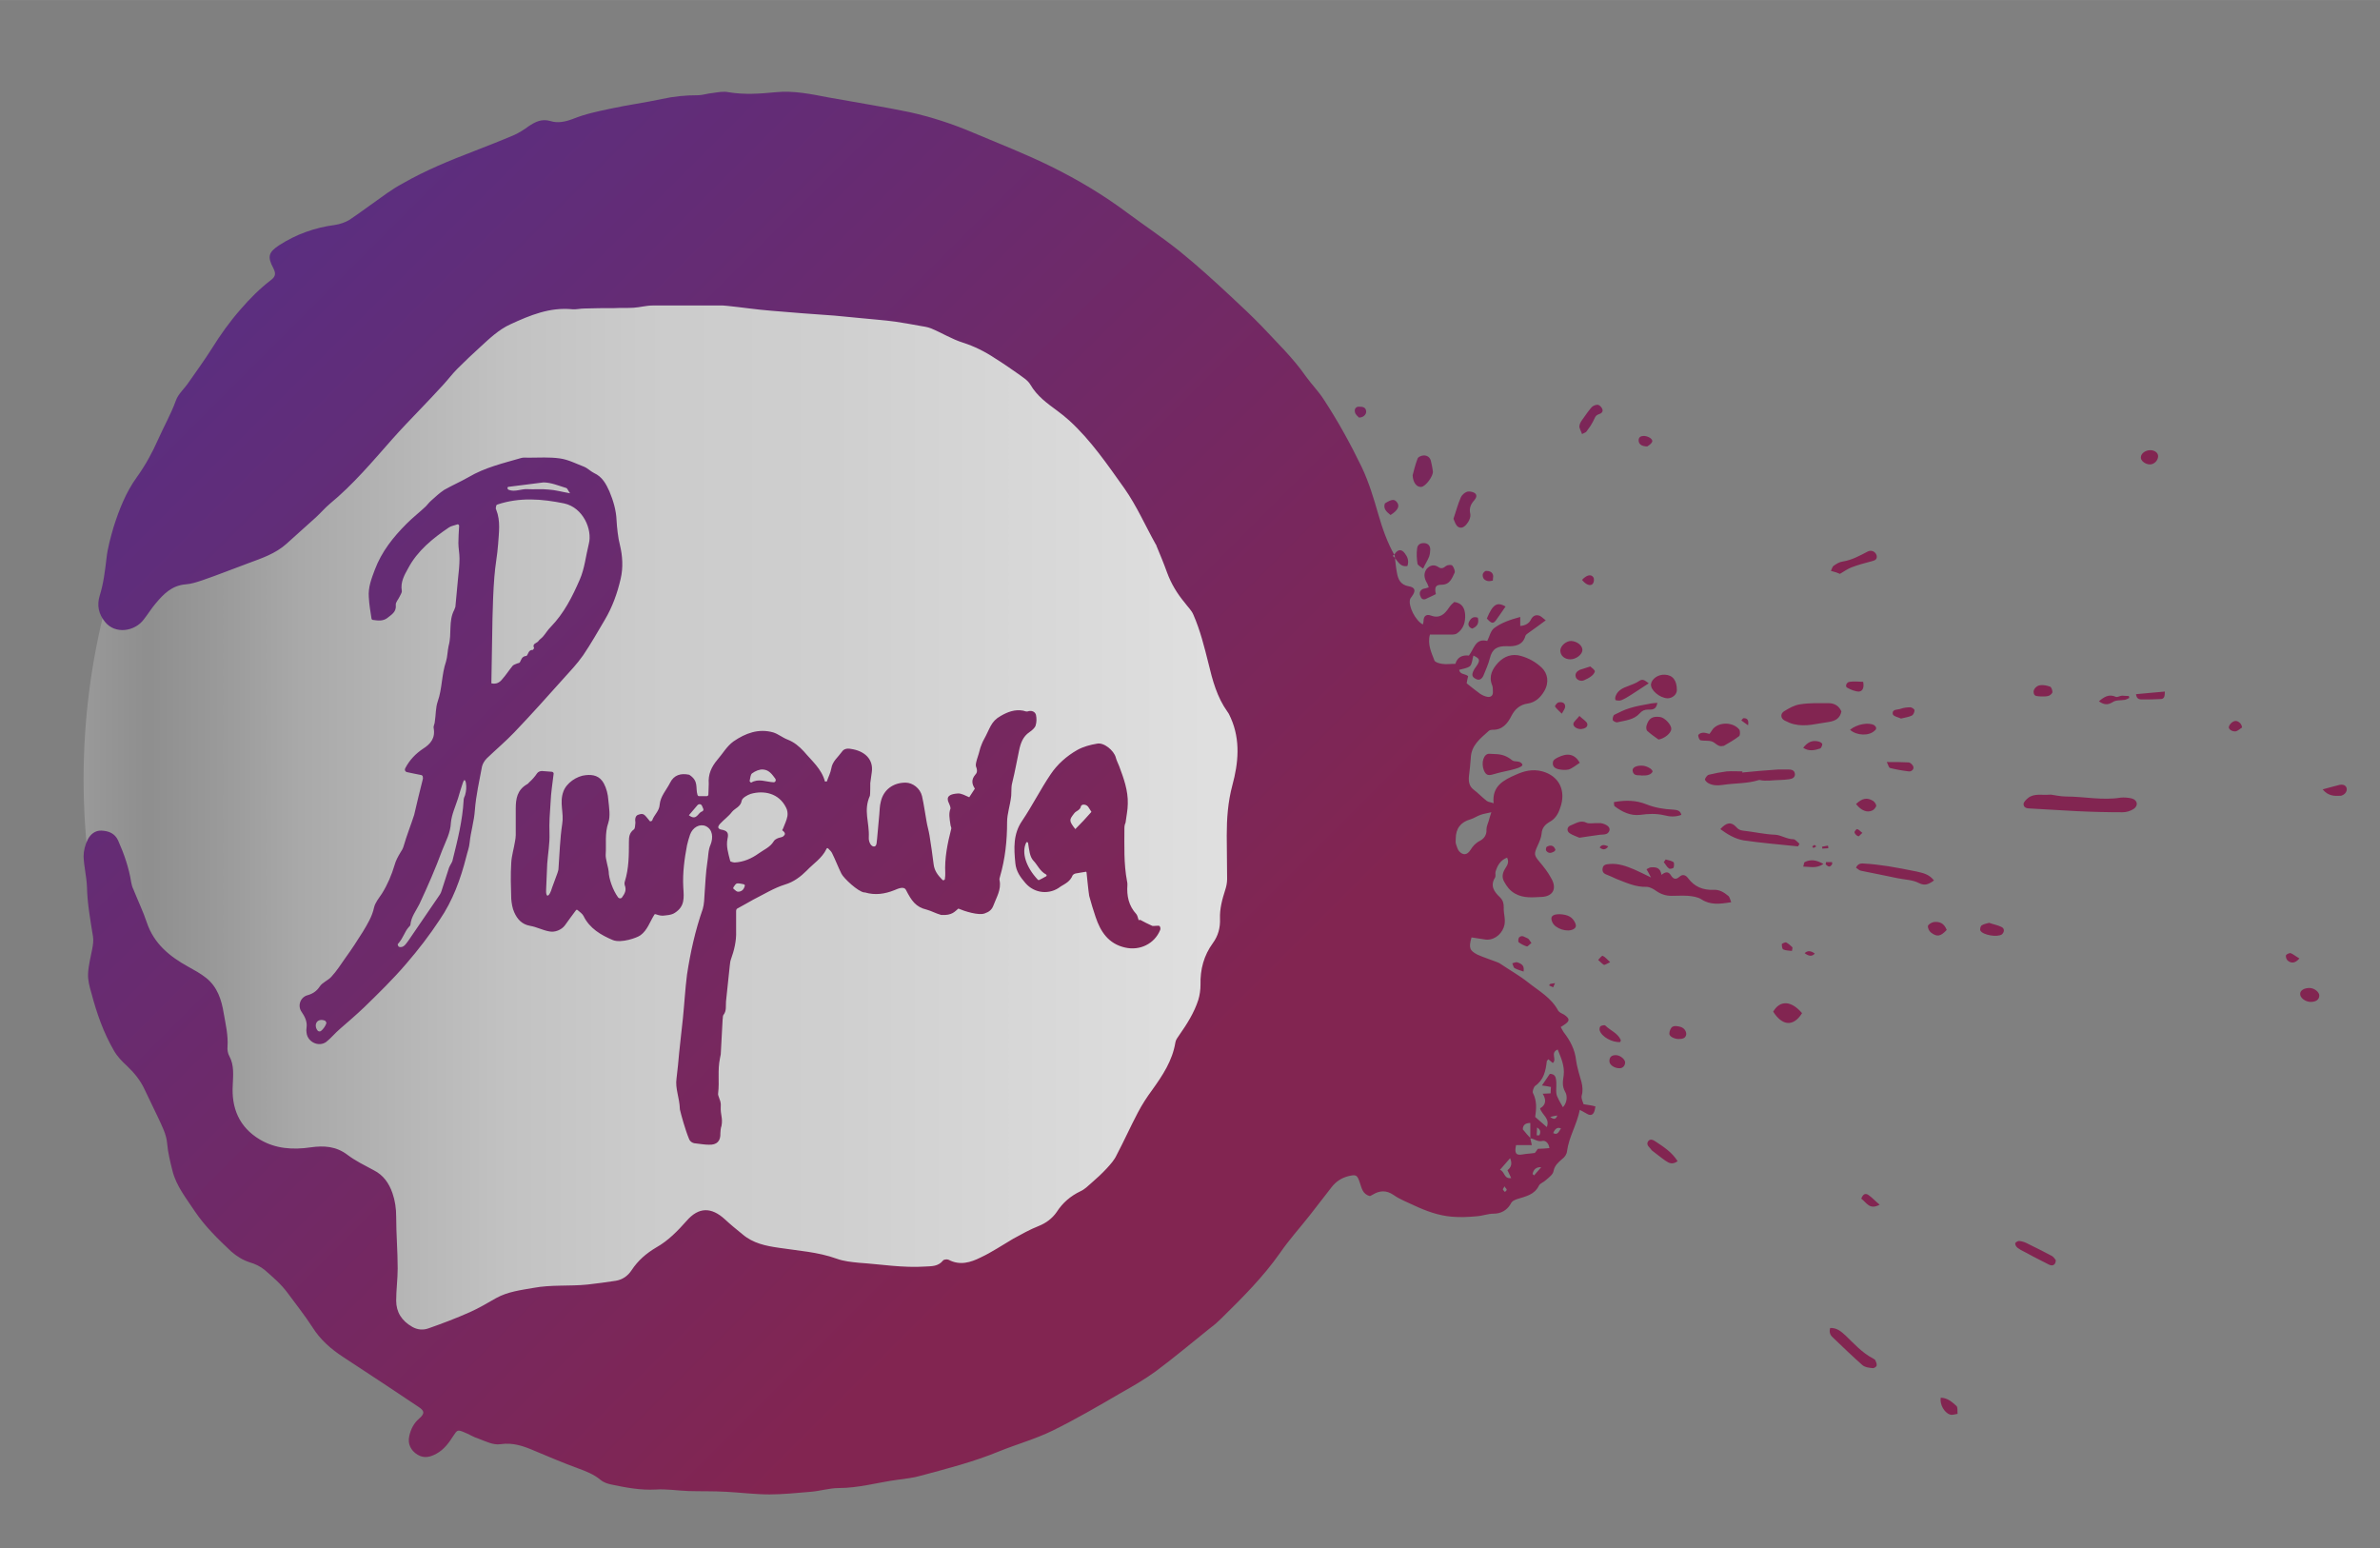
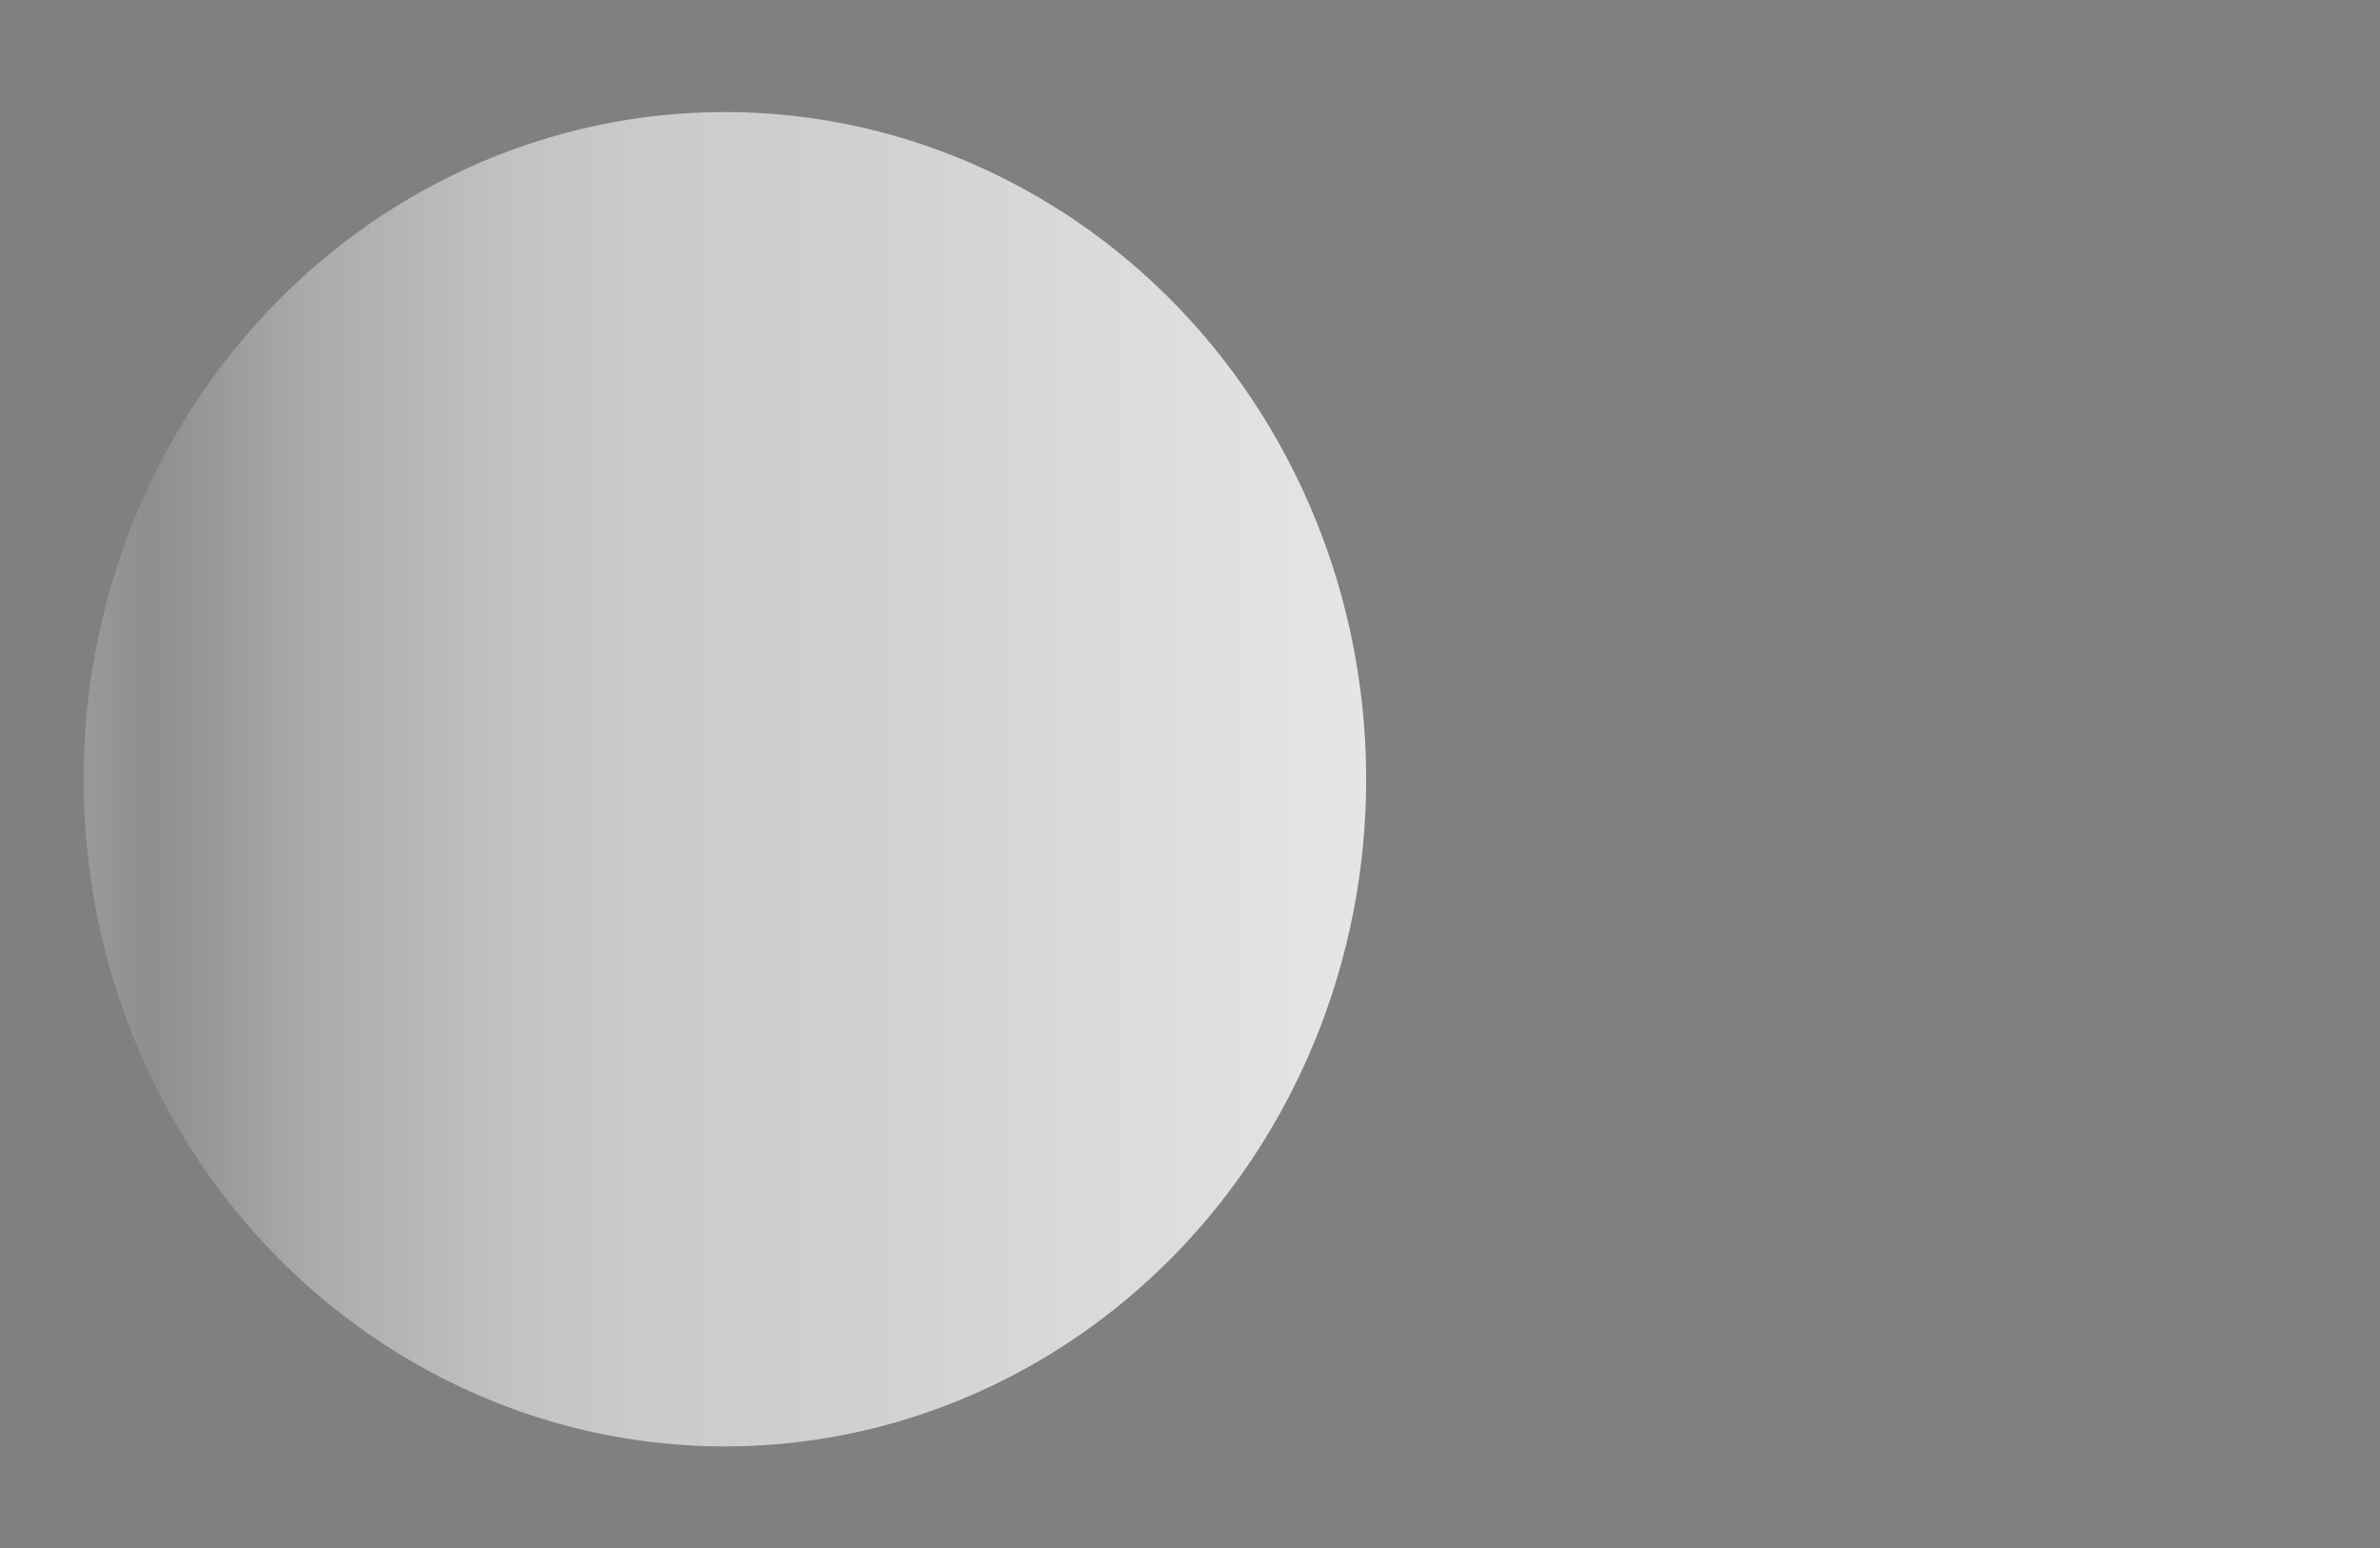
<svg xmlns="http://www.w3.org/2000/svg" width="224.01mm" height="145.7mm" viewBox="0 0 635 413">
  <rect x="0" y="0" width="635" height="413" fill="#808080" stroke="none" />
  <defs>
    <style>.cls-1{fill:url(#Unbenannter_Verlauf_143);}.cls-1,.cls-2{stroke-width:0px;}.cls-2{fill:url(#Unbenannter_Verlauf);}</style>
    <linearGradient id="Unbenannter_Verlauf_143" x1="22.3" y1="207.89" x2="364.51" y2="207.89" gradientUnits="userSpaceOnUse">
      <stop offset="0" stop-color="#fff" stop-opacity=".2" />
      <stop offset=".05" stop-color="rgba(255,255,255,.34)" stop-opacity=".34" />
      <stop offset=".11" stop-color="rgba(255,255,255,.46)" stop-opacity=".46" />
      <stop offset=".17" stop-color="rgba(255,255,255,.57)" stop-opacity=".57" />
      <stop offset=".25" stop-color="rgba(255,255,255,.65)" stop-opacity=".65" />
      <stop offset=".33" stop-color="rgba(255,255,255,.72)" stop-opacity=".72" />
      <stop offset=".44" stop-color="rgba(255,255,255,.77)" stop-opacity=".77" />
      <stop offset=".59" stop-color="rgba(255,255,255,.79)" stop-opacity=".79" />
      <stop offset="1" stop-color="#fff" stop-opacity=".8" />
    </linearGradient>
    <linearGradient id="Unbenannter_Verlauf" x1="114.2" y1="453.94" x2="494.18" y2="833.93" gradientTransform="translate(0 -428.61)" gradientUnits="userSpaceOnUse">
      <stop offset="0" stop-color="#5b2e80" />
      <stop offset=".61" stop-color="#822551" />
    </linearGradient>
  </defs>
  <g id="Ebene_2">
    <ellipse class="cls-1" cx="193.4" cy="207.89" rx="171.1" ry="178" />
  </g>
  <g id="Ebene_1">
    <g id="Ebene_1_Kopie_2">
-       <path class="cls-2" d="M391.9,166c-.3.7,0,1.4.9,1.7,1.2-.5,1.9-1.3,1.5-2.9-1.3-.5-2,.3-2.4,1.2ZM389.1,140.6c1.1.6,2-.4,2.6-1.3.4-.6.7-1.5.6-2.1-.4-1.6.1-2.7,1.1-3.8.5-.6.8-1.4,0-1.9-.5-.3-1.4-.5-2-.3s-1.3.8-1.6,1.4c-.8,1.8-1.3,3.7-2,5.8.3.7.6,1.8,1.3,2.2ZM399.4,165.1c.7-1,1.5-2.1,2.3-3.3-2.3-1.3-3.4-.6-5,3.2,1.3,1.5,1.8,1.5,2.7.1ZM396.9,155c.4.1.8,0,1.4-.1,0-.6.1-.9.1-1.2-.1-1.1-1-1.4-1.9-1.4-.3,0-.8.5-.9.9-.1,1.1.5,1.6,1.3,1.8ZM371,137.4c1.9-1.2,2.5-2.3,1.8-3.3s-1.4-1-3.3.2c-.5,1.4.4,2.2,1.5,3.1ZM362.6,111.4c1.2,0,2-.9,1.9-1.7-.1-1.1-1-1.2-1.8-1.2-.9-.1-1.4.6-1.2,1.4.1.7.8,1.2,1.1,1.5ZM375.5,151c.5-1.4,0-2.5-.7-3.4-.8-1.1-1.8-1.1-2.6.1-.2.2-.4.4-.6.6,1.2.9,1.7,3.1,3.9,2.7ZM379.2,129.9c1.2-.1,3.3-3,3.1-4.2-.1-.9-.3-1.7-.5-2.6-.2-1.1-1-1.6-1.9-1.6-.6,0-1.6.4-1.7.9-.6,1.6-1,3.2-1.3,4.4.1,2,1.1,3.2,2.3,3.1ZM381.3,148.5c.2-.6.3-1.3.3-1.9,0-.9-.5-1.6-1.5-1.7-1.1-.1-1.9.4-2,1.4-.2,1.4-.1,2.8.1,4.1.1.4.8.8,1.5,1.3.6-1.3,1.2-2.2,1.6-3.2ZM380.7,155.5c.2.3.3.7.5,1.2-.6.2-1,.3-1.5.4-.9.4-1.1,1.2-.7,2,.3.9,1,1,1.8.5.8-.4,1.6-.7,2.3-1.1-.4-1.8-.1-2.5,1.5-2.5,2.3,0,2.8-1.8,3.5-3.2.2-.4-.2-1.4-.6-1.9-.3-.3-1.3-.2-1.7.1-.7.6-1.3.8-2,.3-1.2-.8-2.2-.5-3.1.4-.9,1.2-.8,2.4,0,3.8ZM415.7,205.2c.9.2,1.9.3,2.8.1,1-.3,1.9-1.1,3-1.8-1.4-2.4-3.3-2.7-5.9-1.4-.7.4-1.3.6-1.3,1.6,0,.9.7,1.3,1.4,1.5ZM465.2,191.6c-.2,0-.4.4-.6.6.5.4,1,.7,1.8,1.3.3-1.7-.5-1.9-1.2-1.9ZM464.9,205.8c-1.4,0-2.8-.1-4.2,0-1.6.2-3.2.5-4.8.9-.4.1-.9.8-1,1.2,0,.4.6.9,1,1.1,1.2.6,2.4.6,3.8.4,3.2-.5,6.5-.3,9.6-1.3h.2c1.8.4,3.5,0,5.3,0,.8,0,1.6-.1,2.5-.2.7-.1,1.5-.3,1.6-1.2,0-1-.6-1.4-1.6-1.4h-3c-3.2.2-6.3.5-9.5.8.1-.2.1-.3.1-.3ZM497.1,181.9c-1.2,0-2.4-.2-3.6,0-.9.1-1.3,1.3-.6,1.6.9.5,2.1,1,3.1,1,1-.1,1.4-1.1,1.1-2.6ZM494.8,222.1c.1.4.6.9,1,1,.2.1.6-.5,1.1-.9-.6-.4-.9-.9-1.4-1-.1-.1-.8.6-.7.9ZM500.1,193.5c-1.5-.9-4.7-.3-6.5,1.2,1.8,1.6,5.1,1.7,6.6.2.6-.4.4-1-.1-1.4ZM453.7,197.5c1,.2,2,0,3,.3s1.7,1.6,3,1.2h.2c1.4-.8,2.8-1.6,4.1-2.6.3-.2.3-1.3.1-1.7-1.6-2.1-5.4-2.2-7.1-.2-.3.4-.5.8-.9,1.3-.8-.2-1.3-.4-1.9-.3-.4,0-1.1.4-1.1.7,0,.4.3,1.2.6,1.3ZM443.9,230c.5.6.8,1.3,1.4,1.7.2.2,1.1,0,1.2-.2.2-.4.2-1.3,0-1.5-.6-.4-1.4-.5-2.1-.7-.2.3-.3.5-.5.7ZM439.3,214.6c-2.7-1.1-5.5-1.2-8.7-.6.1.6,0,1,.2,1.1,2,1.5,4.2,2.6,6.8,2.3,2.2-.3,4.2-.4,6.4.1,1.5.4,3,.5,4.6-.1-.3-1.3-1.3-1.3-2.2-1.4-2.4-.1-4.8-.5-7.1-1.4ZM490.9,153.1c1.2-.7,2-1.3,3-1.7,1.8-.7,3.7-1.2,5.6-1.7.8-.2,1.4-.5,1.2-1.5-.3-1.1-1.5-1.6-2.5-1-2.1,1.1-4.1,2.2-6.5,2.6-.9.1-1.7.6-2.4,1.1-.4.2-.5.8-.8,1.4.7.2,1.1.3,1.4.4s.7.3,1,.4ZM563.7,187.3c.9-.6,2.2-.4,3.3-.6.4-.1.7-.3,1.1-.5,0-.2-.1-.3-.1-.5-.6,0-1.2-.1-1.8-.1s-1.2.5-1.7.3c-1.8-.8-3.1,0-4.5,1.2,1.3.9,2.3,1.1,3.7.2ZM416.7,190.4c.5-.9.9-1.4.9-1.9,0-1.1-1-1.3-1.8-1.1-.4.1-1,.9-.9,1.1.4.6,1,1.1,1.8,1.9ZM544.5,185.8h.9c.1,0,.8,0,1.3-.2.4-.2.9-.6.9-1,0-.5-.3-1.3-.6-1.4-.8-.3-1.8-.5-2.6-.4-1.1.1-2,1.2-1.8,2,.1,1.1,1.1.9,1.9,1ZM507.2,191.7c1.2-.3,2.1-.4,2.9-.8.4-.2.7-.9.7-1.4,0-.3-.7-.8-1.1-.8-.9,0-1.8.1-2.6.4-.8.3-2.3,0-2.1,1.4.1.6,1.6.9,2.2,1.2ZM435.6,205.7c.3,1.5,1.6,1,2.4,1.2.8,0,1.4,0,1.9-.2.4-.1.9-.5,1-.8s-.4-.8-.8-1c-.5-.3-1-.5-1.6-.6-1.7-.2-3.1.4-2.9,1.4ZM499.6,216.2c.4-.2.9-.8,1-1.2,0-.4-.4-1-.8-1.3-1.6-1-2.9-.8-4.6.8,1.4,1.8,3,2.4,4.4,1.7ZM504.3,204.9c1.6.4,3.3.7,5,.9.6.1,1.4-.5,1.2-1.2-.1-.5-.8-1.2-1.3-1.2-1.8-.1-3.5-.1-5.8-.1.4.7.5,1.5.9,1.6ZM573.6,123.9c1.2,0,2.2-1.1,2.2-2.2,0-.9-.9-1.6-2.1-1.6-1.3,0-2.5.9-2.5,1.9-.1.9,1.2,1.9,2.4,1.9ZM425,155.7c.3-.4.4-1.3.1-1.7-.6-.9-1.8-.6-3,.7,1,1.3,2.3,1.8,2.9,1ZM445.9,194.5c.1-1.1-1.7-3-2.9-3.2-2.1-.3-3.1.3-3.7,2.3-.1.4-.1,1.1.2,1.4.9.8,2,1.6,3,2.3,1.5-.2,3.4-1.7,3.4-2.8ZM415,226.7c-.4-1.1-1.2-1.4-2.3-.8-.2.1-.3.8-.2,1,.6.9,1.4.7,2.1.3.2-.1.3-.2.4-.5ZM421.9,194.5c.9-.1,1.8-.5,1.6-1.4-.2-.7-1.2-1.2-2.1-2.1-.7.9-1.4,1.4-1.6,2-.2.8,1,1.6,2.1,1.5ZM419,175.9c1.5,0,3.2-1.3,3.2-2.5s-1.4-2.3-3-2.4c-1.3,0-2.8,1.2-2.9,2.5,0,1.4,1.1,2.4,2.7,2.4ZM423.3,115.1c.7-.9,1.3-1.8,1.8-2.8.4-.7.5-1.5,1.5-1.8.7-.2,1.2-.7.9-1.4-.2-.5-.7-1-1.1-1.1-.5-.1-1.3.2-1.7.6-.8.9-1.5,1.9-2.2,2.9-.5.7-1,1.3-1.1,2.1-.1.6.4,1.3.7,2.2.7-.4,1-.4,1.2-.7ZM413.3,262.9c.4.2.7.3,1.1.5.1-.3.3-.6.5-1.1-.6.1-1,.1-1.3.2-.1.1-.2.2-.3.4ZM420.4,180.5c.1.8,1.3,1.4,2.2,1,.7-.3,1.5-.7,2.1-1.2.4-.3.9-1,.8-1.3-.2-.5-.8-.8-1.2-1.2-1.1.4-2,.6-2.8.9-.8.4-1.3,1-1.1,1.8ZM419.8,247.9c.7-.4.8-.9.5-1.6-.7-1.6-1.9-2.3-4.2-2.4-2,0-2.6.7-1.9,2.2.8,1.7,4,2.7,5.6,1.8ZM444.9,186.3c1.3,0,2.5-1,2.5-2.2,0-2.6-1.1-4-3.2-4.1-1.8-.1-3.5,1.1-3.7,2.5-.2,1.6,2.3,3.7,4.4,3.8ZM432.6,186.8c1-.4,1.9-1,2.7-1.5,1.4-.9,2.8-1.8,4.6-3-1.1-.8-1.6-1.3-2.6-.6-.8.6-1.9.9-2.8,1.3-1.4.5-2.8,1.1-3.4,2.6-.2.4-.2,1.2,0,1.2.4.1,1,.2,1.5,0ZM439.5,119.1c.3-.2,1-.6,1.3-1.2.3-.7-.9-1.5-2.1-1.6-.8,0-1.5.2-1.5,1.2,0,.9.7,1.6,2.3,1.6ZM426.8,226.1q1.3,1.1,2.3-.3c-1-.4-1.7-.6-2.3.3ZM425.7,219.6c-.8,0-1.8.2-2.4-.1-1.6-.8-2.9.2-4.2.7-1,.3-1.2,1.5-.3,2.1.9.6,2,.9,2.6,1.2,2.2-.3,3.8-.6,5.5-.8.9-.1,2.1.1,2.5-1.1.3-.9-.7-1.7-2.3-2-.4,0-.9,0-1.4,0ZM431.5,192.7c2.1-.5,4.4-.6,6-2.4.6-.7,1.3-1,2.3-1,.8,0,2.1.2,2.4-1.8-.9.1-1.6.1-2.3.3-1.7.3-3.4.6-5,1.1-1.4.4-2.8,1.1-4.2,1.8-.3.2-.5,1-.4,1.4.1.3.9.7,1.2.6ZM491.3,189.8c-.7-1.6-2-2.2-3.4-2.2-2.5,0-5.1-.1-7.6.3-1.5.2-2.9,1-4.2,1.8-1.1.6-1.1,1.9,0,2.5.8.4,1.6.8,2.5,1,3.2.8,6.3-.2,9.4-.6,1.7-.3,2.9-.9,3.3-2.8ZM499.7,362.4c-2.9-1.5-5-3.9-7.3-6.1-1.1-1-2.3-2.1-4.1-2-.4,1.4.2,2.1,1,2.8,2.5,2.4,5,4.8,7.6,7.1.7.6,1.7.7,2.7.8.4.1,1.1-.4,1.1-.7.1-.5-.2-1-.4-1.5-.2-.1-.4-.3-.6-.4ZM481.5,230c-.2.1-.2.7-.4,1.2,1.8,0,3.5.6,5.4-.7-1.9-1.1-3.4-1.3-5-.5ZM488.8,230.6c.1-.1,0-.3,0-.6h-1.6c0,.2-.1.4-.1.6.5.4,1,1.1,1.7,0ZM496.6,319.8c1.4,1,2.2,3.1,4.9,1.6-1.2-1-2-1.9-3-2.6-.9-.6-1.5-.1-1.9,1ZM475.4,251.9c0,.5.1,1.3.4,1.4.6.3,1.4.3,2.3.4.1-.5.2-.9.1-1-.5-.5-1.1-1-1.7-1.3-.2,0-1.1.3-1.1.5ZM511.3,232.5c-2.5-.5-5-1-7.5-1.4-2.1-.3-4.2-.6-6.3-.7-.8-.1-1.8-.1-2.3,1.1.5.3.8.7,1.3.8,3.3.7,6.6,1.3,9.8,2,1.9.4,4,.4,5.7,1.3,1.6.8,2.6.3,4-.7-1.3-1.7-3-2-4.7-2.4ZM481.5,254.3q1.7,1.3,2.7.1-1.6-1.2-2.7-.1ZM473.1,269.9c2.4,3.8,5.4,4.1,7.7.4-2.9-3.4-5.9-3.5-7.7-.4ZM486.2,226.4c.5,0,1.1-.1,1.6-.1,0-.2,0-.5-.1-.7-.5.1-1.1.2-1.6.3.1.1.1.3.1.5ZM483.9,226.2c.3-.1.5-.3.7-.4-.2-.1-.3-.3-.5-.4-.2.2-.4.3-.6.4.1.1.3.5.4.4ZM485.6,199.7c.3-.1.6-.8.6-1.2-.1-.3-.6-.6-1.1-.7-1.7-.4-2.9.3-4,1.7,1.5,1,3,.7,4.5.2ZM515.9,246c-.5.1-1.4.6-1.5,1-.1.6.3,1.4.8,1.8,1.6,1.2,2.5,1.1,4.2-.7-.7-1.8-1.9-2.3-3.5-2.1ZM517.8,372.9c-.3,1.7.9,4,2.5,4.5.6.2,1.3-.1,2-.2-.1-.7.1-1.7-.3-2.1-1.2-1.1-2.5-2.2-4.2-2.2ZM613.5,255.7c-.9-.5-1.6-1.1-2.3-1.4-.4-.1-1.2.3-1.3.6-.1.4.2,1.2.5,1.4.9.7,1.9.8,3.1-.6ZM624.2,209.4c-1.5.4-2.8.7-4.5,1.2,1.5,1.8,3.1,1.8,4.9,1.7,2.2-.6,2-3.4-.4-2.9ZM616.4,263.6c-1.5-.1-2.7.6-2.7,1.5-.1,1.1,1.4,2.2,2.8,2.2s2.3-.6,2.3-1.7c0-.9-1.2-1.9-2.4-2ZM596.1,192.4c-.6.2-1.2.8-1.4,1.4-.3.7.9,1.5,1.9,1.3.6-.2,1.2-.8,1.6-1-.1-1.2-1.3-2-2.1-1.7ZM571.8,186.6c1.5,0,3.1,0,4.6-.1,1,0,1.2-.6,1.2-2-2.7.2-5.2.5-7.7.7.2,1.5,1.1,1.4,1.9,1.4ZM534,247.3c-1-.5-2.2-.7-3.3-1.1-.7.2-1.4.3-2,.7-.3.2-.5,1.1-.3,1.4.7,1.2,4.5,1.8,5.7,1,.7-.6.8-1.6-.1-2ZM547.5,335.1c-2.1-1.1-4.2-2.2-6.3-3.2-.7-.4-1.5-.7-2.3-.8-.4-.1-.9.2-1.2.5-.1.2.1.8.3,1,.3.4.8.6,1.2.9,1.1.6,2.2,1.1,3.2,1.7,1.4.7,2.9,1.5,4.3,2.2,1,.5,1.8,0,1.8-1.2-.2-.2-.5-.8-1-1.1ZM568.7,213c-.9-.2-2-.3-2.9-.2-4.9.8-9.7-.3-14.6-.3-1.5,0-3.1-.4-4-.5-2.5.2-4.5-.4-6.1.9-.5.4-1.2,1.1-1.2,1.6,0,1,.9,1.2,1.8,1.2,4.1.2,8.2.5,12.3.7s8.2.3,12.3.3c1,0,2.1-.3,3-.9,1.3-.9,1-2.4-.6-2.8ZM425.3,296.7c-.4.9-1.1.9-1.8.5-.6-.3-1.2-.7-2-1.1-.8,4-2.9,7.2-3.4,11-.1.9-.6,1.6-1.4,2.2-.9.8-1.9,1.6-2.2,3.1-.1.9-1.2,1.7-2,2.4-.6.6-1.6.9-1.9,1.5-1.2,2.5-3.6,2.9-5.8,3.6-.8.3-1.4.5-1.8,1.4-1,1.6-2.5,2.5-4.5,2.5-1.5,0-3,.6-4.6.7-2.2.2-4.4.3-6.6.1-3.5-.3-6.8-1.5-10-3-1.9-.9-3.8-1.6-5.5-2.8-1.9-1.3-3.7-1.2-5.5-.1-.3.2-.6.3-.8.4-2-.5-2.2-2.2-2.7-3.6-.7-2.1-1-2.2-3.1-1.7-1.9.5-3.3,1.5-4.4,2.9-2,2.5-3.9,5.1-5.9,7.6-2.6,3.3-5.5,6.5-7.9,10-4.5,6.4-10,11.9-15.6,17.4-.9.9-1.9,1.8-3,2.6-4.9,3.9-9.6,7.9-14.6,11.6-2.9,2.1-6,3.9-9.2,5.7-6,3.5-12,7-18.3,10.1-4.5,2.2-9.5,3.6-14.2,5.5-6.8,2.8-13.8,4.6-20.9,6.5-2,.6-4.2.8-6.3,1.1-5.2.7-10.3,2.2-15.6,2.2-2.5,0-5,.8-7.5,1-3.7.3-7.4.7-11,.7-3.8,0-7.7-.5-11.5-.7-3.4-.2-6.8-.1-10.1-.2-2.9-.1-5.9-.6-8.8-.4-4,.2-7.8-.5-11.6-1.3-1.1-.2-2.3-.6-3.1-1.3-1.8-1.5-3.9-2.3-6.1-3.1-3.8-1.4-7.6-3-11.4-4.6-3-1.3-5.8-2.3-9.2-1.8-1.9.3-4-.8-5.9-1.5-1.3-.4-2.5-1.2-3.8-1.7-1.7-.7-1.8-.6-2.8.9-1.2,1.9-2.5,3.7-4.5,4.8-1.6.9-3.3,1.4-5.1.3-1.8-1.1-2.7-2.9-2.2-5,.4-1.8,1.2-3.4,2.6-4.6,1.6-1.4,1.5-2.1-.2-3.2-6.7-4.5-13.4-8.9-20.1-13.3-3.2-2.1-6-4.5-8.2-8-2-3.1-4.4-6.1-6.6-9.1-1.7-2.3-3.9-4.2-6.1-6.1-1.1-.9-2.5-1.6-3.9-2-1.9-.6-3.5-1.6-5-2.9-3.5-3.3-7-6.7-9.7-10.7-2.3-3.5-5-6.8-6-10.9-.6-2.4-1.2-4.8-1.4-7.2-.2-2.5-1.4-4.7-2.4-6.9-1.2-2.5-2.4-5-3.6-7.5-1.1-2.4-2.7-4.4-4.7-6.3-1.3-1.2-2.6-2.5-3.5-4.1-2.8-4.8-4.6-10-6-15.3-.5-1.7-1-3.5-.9-5.3.1-2.2.7-4.3,1.1-6.5.2-1.1.4-2.3.2-3.4-.7-4.4-1.5-8.7-1.6-13.2-.1-2.7-.8-5.4-.9-8.1,0-1.5.4-3.1,1.1-4.5s2-2.5,3.7-2.4c1.9.1,3.5.7,4.4,2.6,1.6,3.6,2.9,7.3,3.5,11.2.1.6.3,1.3.6,1.9,1.2,3,2.6,5.9,3.6,8.9,1.9,5.6,6.1,9,11,11.7,1.6.9,3.3,1.8,4.8,3,3,2.4,4.1,5.8,4.7,9.5.5,2.9,1.2,5.8,1,8.8-.1.9.1,1.9.5,2.6,1.3,2.4,1,5,.9,7.6-.4,6.2,1.7,11.3,7.2,14.6,4.2,2.5,8.8,2.8,13.6,2.1,3.5-.5,6.8-.3,9.8,2,2.1,1.6,4.6,2.8,7,4.1,2.6,1.3,4.1,3.5,5,6.1.7,2,1,4.1,1,6.3,0,4.6.4,9.2.4,13.8,0,2.9-.4,5.7-.4,8.6,0,3.1,1.5,5.4,4.3,7,1.4.8,2.9.9,4.3.4,3.7-1.3,7.4-2.7,11-4.3,2.5-1.1,4.8-2.5,7.1-3.8,3.1-1.7,6.5-2.1,9.9-2.7,4.8-.9,9.7-.4,14.5-.9,2.5-.3,5-.6,7.5-1,1.8-.3,3.2-1.3,4.2-2.8,1.7-2.6,3.9-4.5,6.6-6.1,3.2-1.8,5.7-4.4,8.1-7.1,3.2-3.7,6.6-3.7,10.2-.4,1.5,1.4,3.1,2.7,4.7,4,2.8,2.4,6.2,3.1,9.7,3.6,5.2.8,10.4,1.1,15.4,2.9,1.9.7,4,.9,6,1.1,5.9.4,11.7,1.4,17.7,1,1.7-.1,3.4,0,4.7-1.6.2-.3,1.1-.4,1.5-.2,3,1.6,5.9.7,8.5-.6,3-1.4,5.8-3.3,8.7-5,2.2-1.2,4.5-2.5,6.8-3.4,2-.8,3.6-2,4.8-3.7,1.6-2.5,3.7-4.3,6.4-5.6,1.1-.5,2-1.4,2.9-2.2,1.4-1.2,2.8-2.5,4.1-3.9,1-1.1,2-2.2,2.6-3.5,2-3.8,3.7-7.6,5.7-11.4,1.1-2.1,2.4-4.1,3.8-6,2.8-3.9,5.4-7.8,6.2-12.7.1-.7.6-1.3,1-1.9,2.1-3,4-6,5.1-9.4.4-1.3.6-2.7.6-4.1-.1-4.1.9-7.8,3.3-11.1,1.4-1.9,2-4.1,1.9-6.5-.1-2.7.6-5.2,1.4-7.7.3-.9.5-1.9.5-2.9,0-3.9-.1-7.7-.1-11.6,0-4.5.3-8.9,1.5-13.4,1.6-5.9,2.2-12-.4-17.9-.3-.6-.5-1.2-.9-1.7-2.8-3.9-4-8.4-5.1-13-1.1-4.4-2.2-8.8-4-12.9-.5-1.2-1.5-2.1-2.3-3.2-2-2.4-3.6-5-4.7-8-.9-2.5-1.9-4.9-2.9-7.3,0-.1,0-.2-.1-.2-2.8-5-5.1-10.3-8.4-15-4.5-6.3-8.9-12.8-14.7-18.1-1-.9-2.1-1.8-3.2-2.6-2.7-2-5.4-3.9-7.2-7-.7-1.2-2.1-2-3.3-2.9-2-1.4-4-2.8-6.1-4.1-2.7-1.8-5.5-3.2-8.6-4.2-2.9-.9-5.6-2.6-8.5-3.8-1-.4-2-.5-3.1-.7-2.2-.4-4.4-.8-6.5-1.1-2.9-.4-5.9-.6-8.8-.9-2.4-.2-4.9-.5-7.3-.7-5.6-.4-11.3-.8-16.9-1.3-3.9-.3-7.8-.9-11.7-1.3-.4,0-.8-.1-1.2-.1h-18.8c-1.7,0-3.4.5-5.1.6-1.7.1-3.4,0-5.2.1-2.6,0-5.2,0-7.9.1-1.1,0-2.2.3-3.2.2-6-.6-11.3,1.6-16.5,4-3.1,1.4-5.6,3.8-8,6-2.1,1.9-4.2,3.9-6.2,5.9-1.3,1.3-2.5,2.9-3.7,4.2-2,2.2-4.1,4.4-6.2,6.6-2.5,2.6-5,5.2-7.4,7.9-5.3,6-10.5,12.2-16.7,17.3-1.3,1.1-2.4,2.4-3.7,3.6-2.6,2.4-5.3,4.7-7.9,7.1-2.9,2.6-6.5,3.8-10,5.1-4.1,1.5-8.3,3.2-12.4,4.6-1.5.5-3,1-4.5,1.1-3.6.3-5.8,2.5-7.9,5-1.2,1.4-2.1,2.9-3.2,4.3-2.4,3.3-7.7,4.1-10.4.7-1.7-2.1-2.2-4.4-1.4-7,1-3.2,1.4-6.5,1.8-9.9.3-2.8,1.1-5.6,1.9-8.4,1.5-4.7,3.3-9.3,6.2-13.3,2.3-3.2,4.1-6.5,5.7-10.1,1.5-3.4,3.4-6.7,4.7-10.3.6-1.8,2.4-3.3,3.5-5,2.1-3,4.2-5.9,6.1-8.9,2.3-3.7,4.8-7.2,7.7-10.5,2.5-2.9,5.1-5.5,8.1-7.8,1.3-1,1.3-1.8.6-3.2-1.6-3-1.3-4.2,1.6-6.1,4.5-2.9,9.5-4.7,14.9-5.4,1.3-.2,2.8-.7,3.9-1.4,3.4-2.3,6.7-4.8,10-7.1,1.3-.9,2.7-1.8,4.2-2.6,6.1-3.5,12.5-6.1,19-8.6,3.6-1.4,7.2-2.8,10.7-4.3,1.3-.6,2.6-1.4,3.8-2.3,1.8-1.2,3.5-2.1,5.9-1.4,1.9.6,3.9.2,6-.6,3.2-1.3,6.6-2,9.9-2.7,4.6-1,9.2-1.6,13.8-2.6,3.2-.7,6.3-1,9.5-1,1.4,0,2.7-.5,4.1-.6,1.4-.2,2.8-.5,4.2-.2,4.2.7,8.4.4,12.5,0,4.8-.5,9.5.5,14.2,1.4,3.8.7,7.6,1.3,11.4,2,3.4.6,6.8,1.2,10.1,1.9,5.9,1.3,11.7,3.2,17.3,5.6,6.9,2.9,13.8,5.6,20.5,8.9,7.1,3.5,14,7.6,20.4,12.4,4.6,3.4,9.4,6.6,13.9,10.2,4.7,3.8,9.1,7.8,13.5,11.9,2.9,2.7,5.8,5.4,8.5,8.2,4,4.3,8.3,8.4,11.7,13.3,1.5,2.1,3.4,4,4.8,6.2,3.8,5.8,7.1,11.8,10.1,18,1.9,4,3.2,8.3,4.4,12.5,1.1,3.8,2.4,7.6,4.4,11.1h0c.2,1.5.3,3.1.6,4.6.3,1.7.9,3.2,3.1,3.6,1.8.3,2,1.2.9,2.7-.2.3-.4.5-.5.8-.5,1.8,1.4,5.6,3.4,6.7.1-.3.2-.6.2-.9,0-1.4.8-1.9,1.9-1.5,2.4.9,3.7-.3,4.9-2.1.4-.6.9-1.1,1.4-1.5,2.2.3,2.8,1.8,2.9,3.4.1,1.9-.4,3.8-2.2,5-.3.2-.8.3-1.2.3h-6c-.7,2.6.4,4.8,1.2,6.9.2.5,1.3.8,2,.9,1.1.2,2.3,0,3.6,0,.5-1.8,1.9-2.4,3.6-2.2,1.4-1.8,1.7-4.7,4.9-3.9.6-1.2.9-2.7,1.8-3.4,2-1.5,4.4-2.3,7-3v2.4c1.4-.1,2.4-.7,2.9-1.8.5-.9,1.2-1.2,2-1,.6.1,1.1.7,1.9,1.3-1.6,1.2-3,2.2-4.4,3.2-.4.3-.9.6-1,.9-.7,2.6-2.9,2.9-4.9,2.8-2.6-.1-4,.7-4.6,3.2-.4,1.6-1.1,3.1-1.7,4.6-.4.9-1.1,1.5-2.1.9-1-.5-1.1-1.1-.5-2.3.3-.6.8-1.1,1.1-1.7.6-1.1.3-1.5-1.2-2.2-.3.9-.3,2.2-.9,2.8-.7.6-1.9.7-2.9,1,.2,1.3,1.6,1,2.4,1.7-.1.5-.3,1.1-.4,1.9.1.1.3.2.5.4,1,.8,2,1.6,3.1,2.4.6.4,1.3.7,1.9.8,1,.2,1.6-.4,1.5-1.4,0-.6,0-1.2-.2-1.7-1-2.4.1-4.4,1.6-6,1.6-1.7,3.7-2.5,6.1-1.8,2.1.6,3.9,1.6,5.5,3.1s2.1,3.9.7,6.3c-1,1.7-2.4,3-4.4,3.3-2.1.3-3.4,1.5-4.3,3.2-1.1,2.2-2.5,3.9-5.2,3.8-.3,0-.7.1-.9.3-2.2,2-4.7,3.8-4.8,7.3-.1,1.6-.3,3.2-.5,4.9-.1,1.4.1,2.6,1.3,3.5,1.2.9,2.3,2.1,3.5,3,.4.3,1,.3,1.8.6-.5-4.6,2.7-6.2,5.9-7.6,2.2-1,4.5-1.6,7.1-.9,4.4,1.2,6.5,5.1,4.7,9.9-.5,1.5-1.3,2.8-2.8,3.6-1.2.7-2,1.6-2.1,3.1-.1,1.1-.6,2.2-1.1,3.3-1,2.2-.9,2.5.6,4.3,1.1,1.3,2.2,2.7,3,4.2,1.7,2.8.6,5-2.6,5.1-2.3.1-4.7.4-7-.9-1.4-.8-2.2-1.9-2.9-3.2-.7-1.2-.4-2.4.3-3.5.5-.8,1.1-1.6.5-2.9-1.8.7-2.6,2.1-3.1,3.8-.1.5.1,1.1-.1,1.5-1.4,2.2-.3,3.8,1.3,5.3.8.8,1,1.6,1,2.7-.1,1.8.7,3.4,0,5.3-.8,2.2-3,3.7-5.3,3.2-1.1-.2-2.2-.3-3.3-.5-.8,2.8-.5,3.5,1.6,4.6,1.2.6,5.5,2,5.9,2.3,2.5,1.7,5.2,3.2,7.6,5.1,2.9,2.3,6.2,4.1,8,7.5.3.5,1,.8,1.6,1.1,1.6,1.1,1.6,1.7-.1,2.8-.2.1-.4.3-.8.5.3.5.5,1,.8,1.4,1.7,2.2,3,4.6,3.3,7.5.1.8.3,1.6.5,2.4.5,2.3,1.7,4.5,1,7-.2.7.3,1.7.5,2.3,1.2.2,2.2.3,3.2.6-.1-.1-.1.8-.4,1.5ZM392.3,226.8c.7-1.1,1.4-1.9,2.6-2.5,1.1-.6,1.8-1.6,1.7-3,0-.8.4-1.6.6-2.3.2-.6.3-1.2.7-2.3-1.2.3-2.1.4-2.9.7-.9.3-1.7.9-2.7,1.2q-3.9,1.1-3.9,5.2c0,.5-.1,1,.1,1.5.2.6.4,1.3.8,1.8,1,1.1,2.1,1.1,3-.3ZM406.3,301.3c.8,1,1.4,1.7,2,2.3v-4q-2,0-2,1.7ZM402,317.4c0-.2-.3-.4-.6-.9-.2.5-.5.7-.4.9.1.2.4.4.5.6.2-.1.5-.4.5-.6ZM402.9,309c-.9,1-1.7,2-2.7,3.1,1.3.4,1,2.5,3,2.2-.4-.8-.7-1.5-1-2.1q1.6-1.2.7-3.2ZM411.2,311.4q-1.9-.1-2.3,1.8l.4.4c.6-.7,1.1-1.3,1.9-2.2ZM413.4,306.3c-.2-1.5-1.2-2.1-1.9-1.9-1.3.3-2.1-.6-3.2-.7.1.6.3,1.2.4,1.8h-4.2c-.5,2.2,0,2.8,1.7,2.5,1-.2,2-.2,3.3-.4.2-.2.6-.8.8-1.1,1.1,0,2-.1,3.1-.2ZM410.7,302.9c.4-.8.4-1.5-.6-2.1,0,.7-.1,1.4-.1,2.1h.7ZM415.5,297.6c-.7.1-1.1.2-1.9.4,1,.7,1.5.7,1.9-.4ZM416.5,301.1q-1.3-.7-2.1,1.2c1.3.7,1.5-.6,2.1-1.2ZM417.6,291.3c-.9-1.6-.6-2.9-.4-4.4.3-2.5-.7-4.7-1.6-6.9-2.1.9-.1,2.6-1.3,3.6-.4-.3-.8-.7-1.2-1-.2.3-.4.4-.4.5-.3,2.6-.8,5-3.1,6.6-.4.3-.8,1.5-.6,1.9,1.1,2.1.9,4.3.6,6.4,1.1.9,2,1.8,3.1,2.7.9-2.4-1.3-3.2-1.8-5,1.6-.9,1.7-2.3.7-3.9.8,0,1.4-.1,2.1-.1,0-.7.1-1.2.1-1.7-.9-.2-1.6-.3-2.4-.4.8-1.2,1.5-2.2,2.1-3.1,1.4,0,1.6.9,1.7,1.8s0,1.8,0,2.7c0,.6.1,1.3.4,1.8.4.9.9,1.7,1.4,2.6,1.2-1.3,1.2-3.1.6-4.1ZM166.7,236.2c-.1-.3-.1-.7,0-1,1.1-3.5,1.1-7.1,1.1-10.6,0-1.3.1-2.4,1.3-3.3.4-.3.3-1,.4-1.5.1-.5-.1-.8,0-1.4.1-.6.4-.9.7-1,1.6-.6,1.7-.1,3.2,1.7.1.1.6-.1.6-.2.5-1.5,1.9-2.5,2-4.2.2-2.3,1.8-3.9,2.8-5.9s2.8-2.6,5.1-2.1c2.6,1.7,1.6,3.4,2.2,5.4.1.2.2.3.4.3h2.1c.2,0,.4-.2.4-.4,0-.9.1-1.9.1-2.9-.2-2.5.7-4.5,2.3-6.4,1.4-1.6,2.5-3.6,4.3-4.9,3.2-2.2,6.7-3.5,10.6-2.4,1.3.4,2.5,1.4,3.8,1.9,1.8.7,3.1,1.8,4.4,3.2,2.1,2.5,4.7,4.6,5.6,8h.5c.4-1.2,1-2.3,1.2-3.5.3-1.9,1.8-3,2.8-4.4.5-.8,1.4-1,2.4-.8,3.6.5,6.1,2.7,5.6,6.2-.1,1-.3,1.9-.4,2.9,0,.3,0,3-.1,3.4-1.8,4-.1,7-.3,11.1-.1,1.1.6,2.7,1.6,2.4.6-.2.5-1.5.6-1.9.2-2.2.4-4.4.6-6.6.1-1.1.1-2.3.4-3.4.7-3.2,3.3-5.1,6.6-5.1,1.9,0,3.9,1.5,4.4,3.6.5,2.2.8,4.5,1.2,6.7.2,1.3.6,2.5.8,3.8.4,2.6.8,5.1,1.1,7.7.2,1.6,1,2.8,2.3,4.1.2.3.7.1.7-.2.1-.6.1-1.1.1-1.6-.2-4,.6-7.9,1.6-11.8.1-.3-.2-.7-.2-1-.3-1.9-.5-3.1,0-4.4,0-.8-.7-1.8-.7-2.2-.3-1.3,1.1-1.7,2.6-1.8,1-.1,2.1.6,3.1,1,.4-.6.9-1.4,1.5-2.3-.8-1.2-1-2.4.1-3.7.4-.4.7-1,.2-2.2-.3-.8.8-3.3,1-4.4.1-.6.9-2.5,1-2.6,1.8-3.2,1.9-5,4.6-6.5,1.9-1.1,3.8-1.8,6-1.4.4.1.8.3,1.2.2.8-.3,1.9-.1,2.2.9.2,1,.2,1.9-.1,2.9-.2.6-1,1.3-1.6,1.7-1.8,1.2-2.4,3-2.8,4.9-.6,2.8-1.1,5.7-1.8,8.5-.3,1.2-.2,1.2-.3,3.6-.3,2.7-1.1,4.8-1.1,7,0,5-.5,9.8-1.9,14.6-.1.3-.2.7-.1,1,.5,2.5-.9,4.6-1.7,6.8-.4,1-1.1,1.6-2.3,2-1.6.6-5.4-.6-7-1.3-.9.7-1.6,1.9-4.6,1.7-1.7-.5-2.4-1-3.8-1.4-3-.7-4.1-2.4-5.6-5.3-.6-1.1-2.3-.2-3.1.1-2.5,1-5.1,1.4-7.8.6h-.2c-1.7-.2-5.5-3.8-6.1-5-.9-1.8-1.6-3.7-2.5-5.5-.2-.4-.5-.7-1-1.2-.2-.2-.4-.2-.5.1-1.2,2.5-3.5,3.9-5.3,5.8-1.5,1.5-3.4,3-5.8,3.7-2.9.9-5.6,2.6-8.4,4-1.3.7-2.6,1.5-4.3,2.4-.2.1-.3.4-.3.6v5.4c.1,2.6-.5,5.1-1.4,7.6-.2.5-.2,1.1-.3,1.7-.3,3.2-.7,6.3-1,9.5-.1,1.2.2,2.5-.7,3.6-.2.3-.1.8-.2,1.2-.2,3.1-.3,6.2-.5,9.3,0,.1-.2,1-.2,1-.7,3.4-.1,6-.5,9.4-.1.4.2.9.3,1.3.1.5.5.8.4,2.3-.1,2.2.6,2.9.2,5.1-.2.4-.3,1.5-.3,1.9.1,2.1-.9,3.2-3.1,3.1-1.1,0-2.1-.2-3.1-.3-.3,0-.5-.1-.8-.1-.5-.1-1.1-.5-1.3-1-1.1-2.6-2.2-6.7-2.5-8-.1-3.3-1.3-5.5-.9-8.3.3-2.3.5-4.6.7-6.8.3-3.1.7-6.2,1-9.2.4-3.9.6-7.8,1.1-11.7.9-5.9,2.2-11.8,4.2-17.5.4-1.3.4-2.9.5-4.3.2-2.7.3-5.4.7-8,.3-1.6.2-3.4.9-4.9.7-1.8.6-4-1.3-4.9-1.6-.7-3.5.3-4.2,2.3-.3.9-.6,1.9-.8,2.8-.7,3.7-1.2,7.4-1,11.2.2,2.9.4,5.1-2.2,6.8-1,.7-2.5.7-3.3.8-.8,0-1.6-.3-1.9-.4-.1,0-.3,0-.3.1-1.2,1.9-1.9,4.2-3.7,5.5-.9.7-5.2,2.2-7.4,1.3-3.1-1.3-6.2-3.1-7.8-6.4-.3-.6-1-1.1-1.6-1.6-.1-.1-.3-.1-.4,0-1.1,1.5-2.1,2.8-3,4.1-.9,1.2-2.7,1.9-4.1,1.6-1.8-.3-3.4-1.2-5.2-1.5-2.2-.4-3.4-1.8-4.2-3.6-.5-1.1-.7-2.4-.8-3.6-.1-3.2-.2-6.4,0-9.6.1-1.9.7-3.8,1-5.7.1-.6.2-1.1.2-1.7v-7.1c0-2.6.4-4.9,2.9-6.4.2-.1.5-.3.6-.5.9-.8,1.6-1.6,2.2-2.5.3-.4.8-.6,1.3-.6.9.1,1.7.1,2.6.2.3,0,.6.3.5.6-.3,2.5-.7,5-.8,7.5-.2,2.8-.4,5.5-.3,8.3.1,2.7-.4,5.4-.6,8.1-.1,2.3-.2,4.6-.3,7-.1,1.9.6,2.1,1.3.3.1-.3.2-.6.3-.9.5-1.3.9-2.5,1.4-3.8.1-.4.3-.8.3-1.2.3-4,.4-8,1-12,.5-2.9-.8-5.6.3-8.6.8-2.3,3.6-4.2,6-4.4,2-.2,3.7.2,4.8,2.2.7,1.3,1.1,2.9,1.2,4.4.2,2,.6,4.3,0,6.1-1,2.9-.5,5.7-.7,8.5-.1,1,.8,3.9.8,4.5,0,1.8,1.1,5,2.5,6.9.2.3.7.4,1,.1.8-1.1,1.3-2,.8-3.3ZM198.4,235.9c-.7-.1-1.2-.3-1.8-.2-.3.1-.6.5-.9,1-.1.2-.1.4.1.5.4.3.7.7,1.1.7.8,0,1.5-.4,1.8-1.5.1-.2,0-.4-.3-.5ZM200,208.4c.1.1.2.3.4.4,2-1.2,3.9-.2,6-.1.5,0,.7-.5.5-.9-.9-1.2-1.7-2.4-3.3-2.5-.9-.1-2.1.4-2.9,1-.5.3-.5,1.3-.7,2.1ZM192.3,221.3c1.7.3,2.2.8,1.8,2.5-.4,2,.2,3.8.7,5.8,0,.1.1.3.3.3.3.1.6.2.9.2,2.4-.1,4.6-1.1,6.4-2.4,1.4-1,3.1-1.7,4-3.2.2-.4.7-.7,1.2-.9s1.2-.2,1.5-.6c.7-.6.1-1.1-.4-1.5,0,0,.1-.3.2-.4.4-1.1,1-2.2,1.2-3.4.1-.7,0-1.6-.4-2.3-1.9-3.8-5.9-4.6-9.4-3.6-.9.3-2.3,1.1-2.4,1.8-.3,1.7-1.8,2-2.6,3-.9,1.2-2.2,2.1-3.2,3.2-.2.2-.3.4-.4.6-.2.4.1.8.6.9ZM183.8,217.5c2.1,1.6,2.4-.7,3.5-1,.3-.1.5-.5.3-.8l-.3-.7c-.2-.5-.8-.6-1.2-.2l-2.3,2.7ZM112.8,207.9c.1-.2,0-.5,0-.7s-.2-.3-.3-.4c-1.4-.3-2.6-.5-3.9-.8-.5-.1-.7-.6-.5-1,1.2-2.3,2.8-3.9,4.7-5.2,2.1-1.3,3.4-2.9,2.9-5.6-.1-.5.3-1.1.3-1.6.3-1.8.2-3.8.8-5.5,1.2-3.4,1-7.1,2.2-10.6.4-1.3.4-2.9.7-4.2.9-3.2-.1-6.6,1.5-9.6.1-.2.2-.6.3-.8.2-2.5.5-5,.7-7.5.2-1.8.4-3.6.4-5.4,0-1.4-.3-2.8-.3-4.1,0-1.4.1-2.9.2-4.6,0-.3-.3-.5-.5-.4-.8.3-1.6.4-2.2.8-4.3,2.9-8.4,6.2-10.9,10.9-1,1.8-2.1,3.7-1.7,6,.1.5-.4,1.1-.6,1.6-.3.7-1.1,1.5-1,2.2.2,1.9-1.2,2.6-2.3,3.5-1.1.8-2.3.7-3.7.5-.3,0-.5-.2-.5-.5-.3-1.9-.6-3.7-.7-5.6-.2-2.6.7-4.9,1.6-7.3,1.8-4.8,4.9-8.7,8.5-12.3,1.6-1.6,3.4-3,5.1-4.6.5-.5.9-1.1,1.5-1.6,1.1-1,2.2-2,3.4-2.8,2.1-1.2,4.4-2.2,6.5-3.4,4.4-2.6,9.2-3.7,14-5.1.6-.2,1.3-.1,2-.1,2.8,0,5.6-.2,8.4.2,2.2.3,4.3,1.4,6.4,2.2,1,.4,1.7,1.2,2.7,1.7,2.2,1,3.2,2.9,4.1,4.9,1,2.4,1.8,5,1.9,7.7.1,1.8.4,4.8.9,6.6.7,2.9.9,6,.2,9-.9,3.9-2.2,7.5-4.2,10.9-1.9,3.2-3.7,6.4-5.8,9.5-1.6,2.3-3.6,4.4-5.5,6.5-4.2,4.7-8.5,9.5-12.9,14.1-2.3,2.4-4.9,4.6-7.3,6.9-.6.6-1.1,1.4-1.3,2.2-.7,3.8-1.6,7.7-1.9,11.6-.2,3-1.1,5.8-1.4,8.7-.1,1.3-.6,2.5-.9,3.8-1.5,5.9-3.6,11.7-7.1,16.8-2.7,4.1-5.7,8-8.9,11.7-3.5,4.1-7.4,7.9-11.2,11.6-2.1,2-4.3,3.9-6.5,5.8-1.3,1.1-2.4,2.5-3.7,3.5-2,1.4-4.9,0-5.2-2.4-.1-.5-.1-1,0-1.5.2-1.6-.5-2.9-1.3-4.1-1.2-1.6-.4-4,1.6-4.5,1.4-.4,2.4-1.1,3.2-2.3.7-1.1,2.2-1.6,3.1-2.6,1.4-1.5,2.6-3.4,3.8-5.1,1.6-2.2,3.1-4.5,4.6-6.9,1.2-2,2.5-4.1,3-6.5.3-1.3,1.3-2.5,2.1-3.7,1.5-2.4,2.6-5,3.4-7.7.3-1.1.9-2.2,1.5-3.2.4-.6.7-1.1.9-1.8.8-2.8,1.9-5.5,2.8-8.3.7-3.1,1.5-6.3,2.3-9.5ZM86.7,272.3c-2.1-.8-3.1,1.1-2,2.6.2.3.7.4,1,.1.5-.4,1.2-1.3,1.4-2.1,0-.1-.3-.6-.4-.6ZM135.4,130.1c0,.3.1.5.4.6,1.6.6,3.3-.3,4.9-.2,1.9.1,3.7-.1,5.6.1,1.8.1,3.5.6,5.8,1-.6-.8-.7-1.3-1-1.4-2-.6-4.1-1.5-6.1-1.5l-9.5,1.2v.1l-.1.1ZM131.1,182.3c1.3.3,2.2-.2,2.9-1.1,1-1.1,1.8-2.4,2.8-3.6.3-.3.8-.4,1.2-.6.2-.1.6-.1.7-.3.4-.7.5-1.6,1.7-1.7.5-.1.5-1.7,1.7-1.6.1,0,.4-.4.4-.5-.6-1.2.7-1.3,1.1-1.8.3-.5.9-.8,1.3-1.3.7-.8,1.2-1.7,2-2.5,3.6-3.7,5.8-8.1,7.8-12.7,1.3-3,1.6-6.3,2.4-9.5,1-3.8-1.5-9.7-6.6-10.8-5.9-1.2-11.8-1.7-17.8.3-.2.1-.3.2-.3.3-.1.4-.2.8,0,1.1,1.2,3,.7,6.1.5,9.2-.2,2.9-.8,5.8-1,8.7-.3,3.7-.4,7.3-.5,11-.1,5.8-.2,11.5-.3,17.4ZM300,220.9c0,4.7-.2,9.5.7,14.2.1.3.1.7.1,1-.2,2.9.3,5.5,2.4,7.8.3.4.4,1,.6,1.6.1,0,.3-.1.4-.1,1.1.6,2.1,1.1,3.2,1.6.3.1.7,0,1,0,.4,0,.9-.1,1,.1.2.2.3.8.1,1.1-1.5,3.6-5.4,5.5-9.3,4.6-4.5-1-6.6-4.3-7.9-8.2-.6-1.8-1.2-3.7-1.7-5.6-.1-.5-.1-1-.2-1.5-.2-1.5-.3-3-.5-4.7,0-.2-.2-.3-.3-.2-1,.2-1.5.2-2.4.4-.1,0-.7.1-1,.5-.7,1.7-1.9,2.2-3.2,3-2.9,2.3-7,1.9-9.4-.9-1.3-1.5-2.5-3.1-2.7-5.3-.4-4-.6-7.8,1.8-11.3,2.7-4,4.9-8.4,7.6-12.4,1.8-2.7,4.3-4.9,7.1-6.5,1.6-.9,3.5-1.4,5.3-1.7,1.8-.4,4.5,1.8,5,3.7.2.8.6,1.5.9,2.3,1.2,3.2,2.4,6.5,2.3,10,0,1.7-.4,3.4-.6,5.1-.2.4-.3.9-.3,1.4ZM279.1,233.3c-1.7-.9-2.3-2.6-3.4-3.7-1-1.1-1.1-2.9-1.4-4.7-.1-.3-.4-.3-.5-.1-1.3,2.6-.1,6.5,3.1,9.9.1.1.2.1.3.1.6-.3,1.2-.6,1.9-1,.2-.1.2-.4,0-.5ZM291.2,216.6c-.4-.6-.6-1-.9-1.4-.6-.7-1.7-.7-1.9-.1-.2,1.1-1.3,1.2-1.8,1.9-1.3,1.7-1.5,1.9.3,4.2,1.6-1.6,3-3.1,4.3-4.6ZM408.6,251.6c-.4-.5-.6-1-.9-1.2-.8-.3-1.6-1.1-2.4-.3-.2.2-.3,1.1-.1,1.3.7.5,1.5.9,2.2,1.1.3,0,.7-.6,1.2-.9ZM441.8,304.6c-.6-.4-1.4-.9-2-.2-.7.9.1,1.5.6,2.1.1.1.2.3.3.4,1.2.9,2.4,1.9,3.7,2.8.9.6,1.8,1.1,3.2.1-1.5-2.4-3.7-3.8-5.8-5.2ZM431.1,281.5c-1.1,0-1.7.5-1.7,1.6,0,1,1.3,1.9,2.7,1.9.9,0,1.5-.7,1.5-1.6-.1-.9-1.4-1.9-2.5-1.9ZM457.2,237.4c-2.8.1-5.1-.8-6.8-3.1-.6-.8-1.4-1.2-2.3-.4-1,.9-1.7.6-2.3-.4-.7-1.1-1.5-.9-2.5-.1-.3-1.9-1.4-2.1-2.8-2-.4,0-.7.3-1.2.5.4.7.7,1.2,1.2,2.2-1.8-.9-3.1-1.5-4.4-2.1-2.1-.9-4.3-1.7-6.6-1.5-.9.1-1.7.1-1.9,1.1-.2,1,.3,1.5,1.2,1.8.8.3,1.6.7,2.5,1.1,2.6,1,5.1,2.2,8,2.1.9,0,1.9.6,2.6,1.1,1.3.9,2.6,1.3,4.1,1.3s3-.1,4.4,0c1.2.1,2.5.3,3.5.9,2.4,1.6,4.9,1.3,8,.8-.3-.7-.4-1.4-.8-1.7-1.1-.9-2.3-1.7-3.9-1.6ZM448.5,274c-.7-.2-1.6-.4-2.2-.1-.5.2-.9,1.2-.9,1.8-.1.8,1.3,1.5,2.5,1.5,1,0,1.9-.2,2-1.3,0-.9-.6-1.6-1.4-1.9ZM432.3,278c.1-.3.2-.5.1-.6-.8-1.8-2.8-2.5-4.1-3.8-.2-.2-1,0-1.3.2-.2.2-.3.8-.2,1.1.5,1.7,3.4,3.3,5.5,3.1ZM480.1,225.1c-.5-.4-1.1-1.2-1.6-1.2-1.7,0-3.3-1.1-4.8-1.2-3-.1-5.8-.8-8.7-1.1-.8-.1-1.3-.4-1.8-1-1.3-1.4-2.6-1.2-4.2.6,1.9,1.4,3.9,2.6,6.2,3,4.8.7,9.7,1.1,14.5,1.6.2-.2.3-.5.4-.7ZM427.9,257.4c.3.1.8-.3,1.7-.7-.9-.8-1.3-1.4-2-1.7-.2-.1-.8.7-1.2,1.1.5.4,1,1,1.5,1.3ZM403.4,202.8c-1.2-1-2.5-1.5-4-1.6-.7,0-1.4-.1-2.1-.1-1.4,0-2.2,2.3-1.4,4.4.6,1.4,1.2,1.5,2.8,1,.6-.2,1.2-.3,1.9-.5,1.7-.4,6.3-1.2,5.5-2.2-.7-1-2-.4-2.7-1ZM403.5,257c.2.5.3,1.1.6,1.3.7.4,1.6.6,2.4.9.2-1.4-.2-2-1.8-2.5-.4,0-.8.2-1.2.3ZM109,250.9c2.8-4.1,5.6-8.2,8.4-12.3.2-.3.3-.6.4-.9.7-2.1,1.3-4.1,2-6.2.3-.8.9-1.4,1-2.2,1.3-5.2,2.6-10.4,2.9-15.8,0-.5.2-.9.4-1.4.3-1.1.4-2.1.2-3.3-.2-.9-.5-.9-.8,0-.5,1.5-.9,2.8-1.3,4.2-.7,2.2-1.7,4.3-1.9,6.5-.1,2.7-1.4,5-2.3,7.3-1.8,4.9-3.9,9.7-6.1,14.4-.9,1.8-2.2,3.4-2.4,5.5,0,.2-.2.4-.4.6-1.2,1.3-1.4,2.8-2.9,4.5-.1,0-.2.3.2.8,1.3.4,1.9-.8,2.6-1.7Z" />
-     </g>
+       </g>
  </g>
</svg>